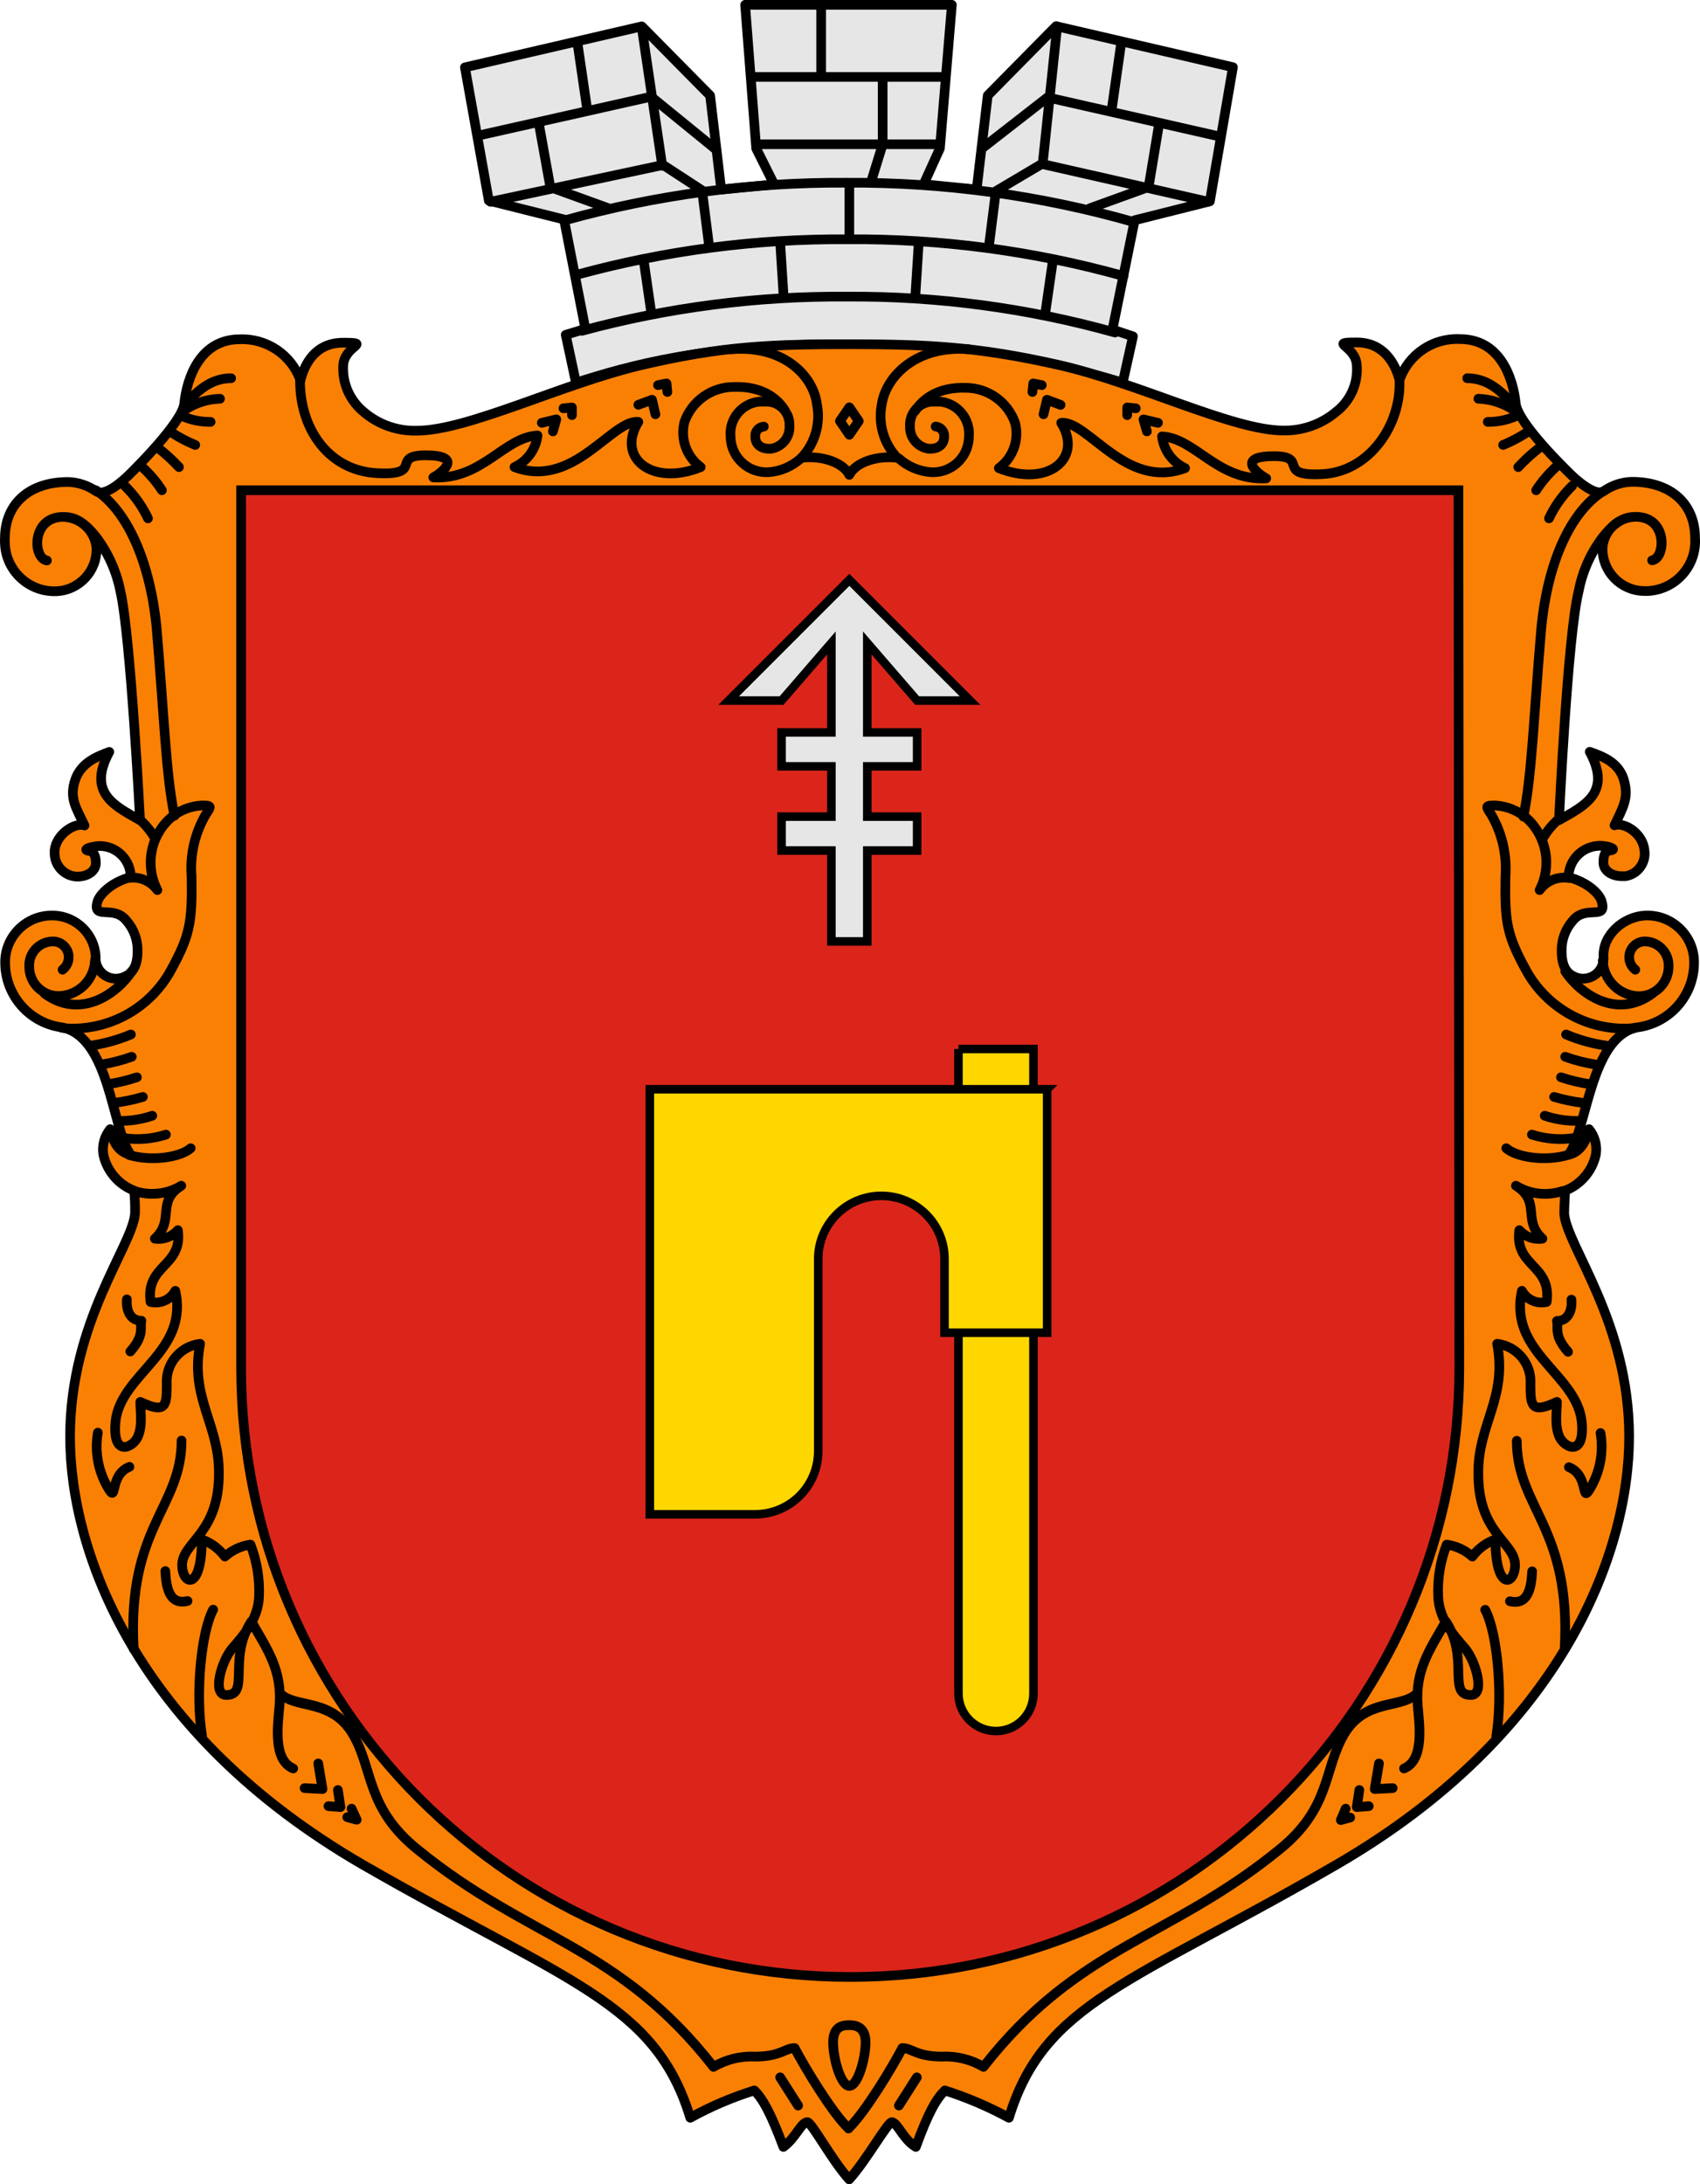
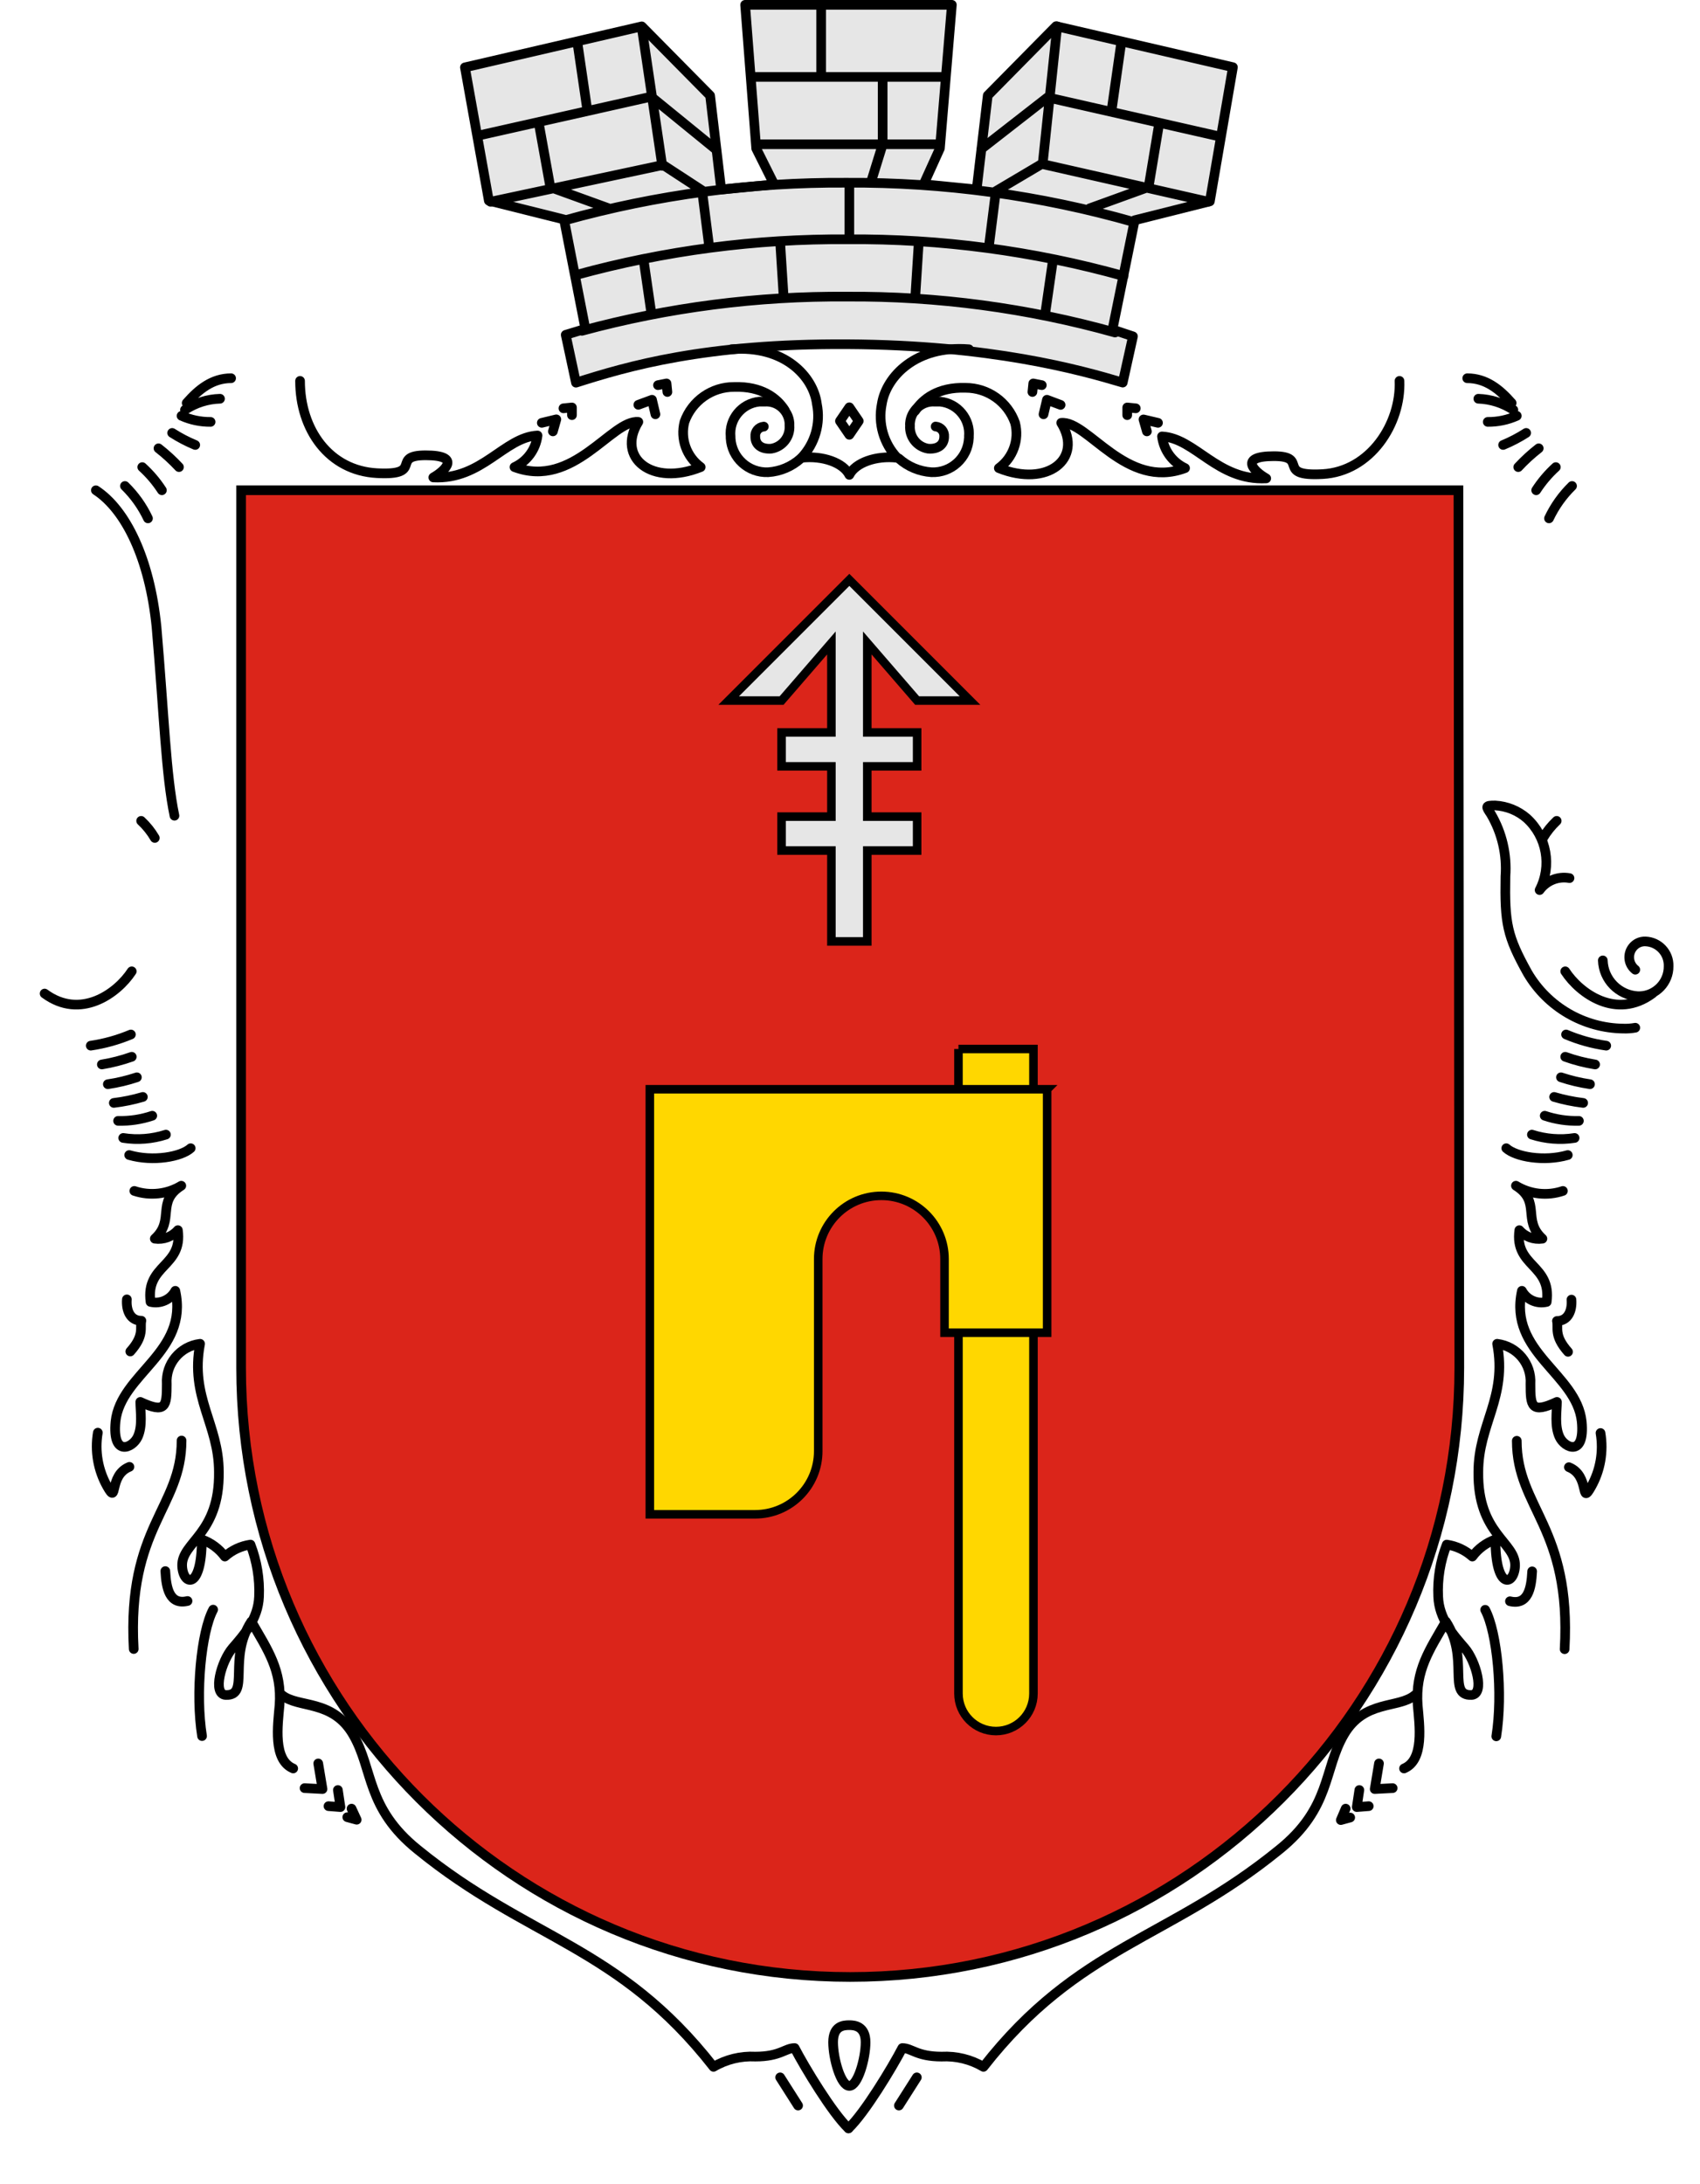
<svg xmlns="http://www.w3.org/2000/svg" id="b" viewBox="0 0 198.999 255.62">
  <defs>
    <style>.d{fill:#db251a;}.d,.e,.f,.g,.h{fill-rule:evenodd;}.e{fill:#fa8004;}.e,.f,.g,.i,.j,.h,.k{stroke:#000;}.e,.i,.h,.k{stroke-width:1.13px;}.e,.h,.k{stroke-linecap:round;stroke-linejoin:round;}.f,.g,.j{stroke-miterlimit:10;}.f,.h{fill:#e6e6e6;}.g,.j{fill:gold;}.i{stroke-miterlimit:11.34;}.i,.k{fill:none;}</style>
  </defs>
  <g id="c">
    <path class="h" d="M99.223,40.285c-16.7-.1-25.8,2.59-31.8,4.5l-1.2-5.6,2.3-.7-2.5-12.8-8.8-2.2-2.8-15.6,20.7-4.8,8,8.1,1.3,11,6.2-.6-2.1-4.2-1.3-16.82h24.2l-1.4,16.8-1.9,4.2,6.2.61,1.3-11,8-8.11,20.7,4.8-2.7,15.7-8.8,2.21-2.6,12.79,2.4.8-1.2,5.41c-5-1.49-15.4-4.4-32.2-4.49Z" />
    <path class="k" d="M66.122,25.785c10.742-2.994,21.849-4.475,33-4.4,11.361-.065,22.674,1.484,33.6,4.6M67.423,32.185c10.357-2.851,21.058-4.258,31.8-4.18,10.915-.084,21.787,1.363,32.3,4.3M68.123,38.715c10.103-2.736,20.533-4.082,31-4,10.612-.077,21.182,1.337,31.4,4.2M56.223,15.815l20-4.5,7.6,6.19M57.423,23.615l20.2-4.31,4.6,3M71.322,24.405l-6.9-2.5-1.3-7.2M68.722,12.705l-1.1-7.5M77.522,19.405l-2.4-16.2M83.022,28.905l-.8-6.3M91.722,34.605l-.4-6.3M76.222,36.505l-.9-6.2M99.422,28.005v-6.61M142.422,15.895l-19.8-4.5-7.7,6M141.422,23.605l-19.47-4.42-5.4,3.2M127.552,24.385l6.9-2.5,1.2-7.2M130.152,12.685l1.1-7.7M122.052,19.185l1.7-16.1M115.752,28.885l.8-6.31M107.152,34.575l.4-6.29M122.352,36.665l.9-6.2M99.422,28.005v-6.61M102.022,21.105l1.3-4.2v-7.9M96.122,8.695V1.005M88.222,9.005h22.3M88.952,16.885h21" />
-     <path class="e" d="M99.423,40.285c9.2,0,15,.29,24.4,2.4s20.5,7.7,26.4,7.7c2.265.042,4.468-.74,6.2-2.2,1.656-1.283,2.557-3.311,2.4-5.4-.1-2.41-3.5-2.71,0-2.71,3.1,0,4.5,2.41,5,4.41,1.028-3.007,3.927-4.966,7.1-4.8,4.7,0,6.2,4.6,6.5,7.5.2,2.3,5.9,7.8,6.4,8.3s2.9,2.7,3.9,2c.967-.684,2.116-1.067,3.3-1.1,4.6,0,7.4,2.6,7.4,6.6.199,3.214-2.245,5.98-5.458,6.179l-.012.001h0c-.183.01-.367.01-.55,0-2.706-.06-4.855-2.294-4.81-5,.01-.029.01-.061,0-.09.171-2.027,1.865-3.587,3.9-3.59,3.8,0,3.5,4.9,1.9,5.09,1.6-.3,1.8-5.09-1.9-5.09-1.3,0-2.4.5-3.9,2.4-1.404,1.858-2.362,4.013-2.8,6.3-1.3,5.2-2.3,26.8-2.3,26.8,3-1.7,6.2-3.2,3.6-8,1.4.5,3.4,1.19,4,3.3s-.1,3.2-1.1,5.3c1.1-.4,3.3.9,3.5,2.9.228,1.46-.77,2.829-2.23,3.06h-.37c-1.3,0-2.2-.7-2.2-1.6s.2-1.3.7-1.4c.9-.1.2-.4-.4-.5-2.008-.378-3.943.943-4.321,2.951v0h0l-.009.049h0c-.04.201-.06.405-.06.61,2.3.6,3.7,2,3.9,2.9.6,2.2-1.9.3-3.4,2.2-.854.964-1.318,2.212-1.3,3.5,0,.9.1,2.4,1.4,3,1.167.616,2.613.169,3.229-.998v-0h0l.001-.002c.213-.398.307-.85.27-1.3-.1-2.6,2.4-4.7,4.9-4.81,3.024-.124,5.576,2.227,5.7,5.251v0h0l0.0.009v.44c-.09,3.786-2.941,6.935-6.7,7.4-5.5,1.2-5.8,12-8,14.9,1.4-.3,2.1-1.6,2.4-3,.69.836.982,1.931.8,3-.422,1.914-1.773,3.49-3.6,4.2,0,.61-.1,1.7-.1,2.7.3,3.8,7.6,12.7,7.6,26.1s-7.7,34.7-34.3,50.1c-24,13.9-34.2,16.1-38.3,29.6-2.393-1.301-4.905-2.372-7.5-3.2-1,1-1.9,2.5-3.4,6.61-1.5-.9-2.1-2.8-2.8-2.9-.5,0-3,4.5-5,6.7-2-2.2-4.4-6.7-4.9-6.7-.7,0-1.4,1.9-2.8,2.9-1.5-4-2.4-5.61-3.4-6.61-2.602.81-5.115,1.882-7.5,3.2-4.1-13.5-14.3-15.8-38.3-29.6-26.6-15.4-34.3-36.6-34.3-50.1s7.3-22.3,7.6-26.1c.022-.901-.011-1.803-.1-2.7-1.827-.71-3.178-2.286-3.6-4.2-.182-1.069.11-2.164.8-3,.3,1.4.9,2.7,2.4,3-2.2-2.9-2.4-13.7-8-14.9-3.757-.469-6.605-3.615-6.7-7.4-.124-3.024,2.226-5.576,5.25-5.7h.45c2.628.094,4.752,2.174,4.9,4.8-.116,1.302.839,2.453,2.14,2.58.471.039.943-.058,1.36-.28,1.3-.6,1.4-2.1,1.4-3,.013-1.287-.45-2.534-1.3-3.5-1.5-1.9-4,0-3.4-2.2.2-.8,1.6-2.3,3.9-2.9-.005-1.977-1.583-3.591-3.56-3.64-.275.005-.55.035-.82.09-.6.1-1.3.4-.4.5.4.1.7.5.7,1.4s-.9,1.6-2.2,1.6c-1.506-.06-2.681-1.324-2.63-2.83h0v-.26c.2-1.9,2.4-3.3,3.5-2.9-1-2.1-1.8-3.2-1.1-5.31s2.7-2.8,4-3.3c-2.6,4.8.6,6.3,3.6,8,0,0-1.1-21.6-2.3-26.8-.449-2.283-1.406-4.437-2.8-6.3-1.5-1.9-2.6-2.4-3.9-2.4-3.7,0-3.6,4.8-1.9,5.1-1.6-.2-1.9-5.1,1.9-5.1,2.024.04,3.698,1.586,3.9,3.6.107,2.71-2.003,4.993-4.713,5.1l-.007 0h0c-3.207.106-5.893-2.407-6-5.614l-0-0h0l-.001-.016h0c-.01-.187-.01-.373,0-.56,0-4,2.8-6.6,7.4-6.6,1.184.036,2.331.419,3.3,1.1,1.1.7,3.4-1.5,3.9-2s6.2-6.1,6.4-8.3c.3-2.9,1.8-7.5,6.5-7.5,3.16-.12,6.034,1.823,7.1,4.8.5-2,1.8-4.4,5-4.4,3.5,0,.1.3,0,2.7-.102,2.079.789,4.083,2.4,5.4,1.723,1.476,3.932,2.26,6.2,2.2,6,0,17-5.5,26.4-7.7s15.05-2.42,24.25-2.42Z" />
    <path class="k" d="M85.622,40.875c6.2-.5,9.6,3.2,10,6.41.459,2.265-.212,4.611-1.8,6.29,2.5-.29,4.9.59,5.6,2,.7-1.41,3.1-2.29,5.6-2-1.588-1.679-2.259-4.025-1.8-6.29.5-3.21,4-6.91,10.2-6.41" />
    <path class="k" d="M74.723,47.375l1.6-.59.4,1.7M63.423,49.485l1.7-.41-.4,1.41M77.023,45.075l1-.2.1,1M65.953,47.785l1-.1v.9M124.153,47.385l-1.6-.6-.4,1.7M135.553,49.485l-1.7-.4.4,1.4M121.952,45.075l-1-.2-.1,1M132.952,47.785l-1-.1v.9" />
    <path class="k" d="M93.723,53.665c-1.052.944-2.39,1.507-3.8,1.6-2.317.102-4.281-1.684-4.4-4v-.16c-.204-2.056,1.294-3.89,3.35-4.1h.65c1.487-.103,2.778,1.014,2.89,2.5v.3c.097,1.306-.811,2.473-2.1,2.7-1.1.1-1.9-.4-1.9-1.4-.057-.594.379-1.121.972-1.178h0l.027-.002h0" />
    <path class="k" d="M35.123,44.575c0,5.71,3.4,10.5,9,10.8s1.5-2.09,5.7-2.09,2.3,1.79.9,2.59c5.7.29,8.3-4.71,12.2-4.91-.197,1.618-1.219,3.018-2.7,3.7,6.9,2.6,11.4-5.59,14.5-5.29-2.6,4.2,1.6,7.59,7.3,5.29-1.658-1.207-2.412-3.304-1.9-5.29.871-2.468,3.213-4.111,5.83-4.09,3.2-.1,5,1.29,5.9,2.7" />
    <path class="k" d="M17.323,60.665c-.668-1.413-1.582-2.697-2.7-3.79M20.952,54.665c-.741-.795-1.544-1.53-2.4-2.2M18.952,57.375c-.647-.998-1.42-1.909-2.3-2.71M22.853,52.075c-.94-.39-1.843-.862-2.7-1.41M24.652,49.375c-1.171.011-2.331-.231-3.4-.71M27.053,44.265c-2.2,0-3.8,1.3-5.2,2.9M25.753,46.665c-1.461.041-2.882.491-4.1,1.3" />
    <polygon class="k" points="98.323 49.275 99.423 50.885 100.522 49.275 99.423 47.665 98.323 49.275" />
    <path class="d" d="M170.723,57.375H28.223v102.69c0,39.378,31.922,71.3,71.3,71.3,39.378,0,71.3-31.922,71.3-71.3v-.3c-.1.02-.1-102.39-.1-102.39Z" />
    <path class="k" d="M18.122,98.065c-.433-.741-.972-1.415-1.6-2" />
-     <path class="k" d="M7.323,113.485c.809-.624.958-1.786.334-2.595l-.004-.005c-.364-.472-.935-.736-1.53-.71-1.543.054-2.751,1.347-2.7,2.89h0c-.039,1.894,1.465,3.461,3.359,3.5l.011 0h.23c2.244-.128,4.021-1.944,4.1-4.19" />
    <path class="k" d="M5.222,116.275c4.2,3.1,8.5,0,10.2-2.6" />
-     <path class="k" d="M7.222,120.275c.462.083.931.117,1.4.1,4.615-.053,8.865-2.519,11.2-6.5,2.4-4.31,2.7-5.81,2.6-11.31-.197-2.55.397-5.099,1.7-7.3.6-.9.7-1-.5-1-1.366.072-2.669.6-3.7,1.5-2.346,2.136-2.962,5.584-1.5,8.4-.802-1.099-2.161-1.642-3.5-1.4" />
    <path class="k" d="M11.222,57.375c3.5,2.29,6.3,8,7.1,16,.9,10.5,1.1,17.3,2.1,22.09" />
    <path class="k" d="M24.952,188.375c-1.4,2.61-2.1,9.8-1.3,14.8M21.253,168.585c0,7.9-6.4,10.1-5.6,24.4M39.552,209.485l.3,2-1.4-.11M37.252,206.375l.5,3-2.1-.11M41.152,211.665l.6,1.3-1.1-.3M19.352,183.865c.1,2,.5,4,2.6,3.5M11.452,167.665c-.37,2.164.019,4.389,1.1,6.3,1.3,2.3.1-1.3,2.6-2.3M14.852,152.065c-.1,1.3.4,2.5,1.7,2.5-.2.8.4,1.7-1.3,3.6" />
    <path class="k" d="M15.722,139.375c1.834.612,3.845.389,5.5-.61-3,1.9-.7,4-3.1,6.2,1.012.149,2.029-.228,2.7-1,.6,4.3-3.8,4-3.2,8.4,1.149.273,2.339-.26,2.9-1.3,1.6,7.2-6.4,9.7-7,15.3-.4,4.2,2,3.1,2.6,1.8s.3-3,.3-4.1c3,1.4,3.1.5,3.1-2.1-.15-2.352,1.56-4.413,3.9-4.7-1.2,6.3,2.2,9.4,2.2,15,.1,7.3-4.4,8.2-4.3,11,.1,2.3,2.3,2.9,2.3-3.1,1.078.385,2.017,1.081,2.7,2,.841-.751,1.884-1.238,3-1.4.749,1.943,1.09,4.02,1,6.1-.1,2.6-1.8,4.5-3.1,6s-2.4,5.4-.8,5.5c2.9.1.2-4.3,3-8.6,1.9,3.3,3.6,5.7,3.3,9.8-.2,2.3-.8,6.4,1.6,7.4" />
    <path class="k" d="M15.323,121.065c-1.506.631-3.085,1.072-4.7,1.31M15.423,123.675c-1.137.404-2.309.705-3.5.9M16.023,126.075c-1.107.37-2.245.641-3.4.81M16.723,128.375c-1.112.328-2.249.562-3.4.7M17.823,130.575c-1.288.433-2.642.636-4,.6M19.423,132.785c-1.613.519-3.326.652-5,.39M22.323,134.375c-1.1,1-4.4,1.61-7.2.8" />
    <path class="k" d="M99.323,249.085c-1.9-1.8-5.1-7.1-6.3-9.4-1.1,0-1.7,1-4.6,1-1.716-.088-3.419.329-4.9,1.2-11.1-14.2-21.7-14.9-34.6-25.4-6.1-4.9-5.2-9.4-7.6-13.5s-6.4-3-8.3-4.6c1.9,1.5,5.9.4,8.3,4.6" />
    <path class="k" d="M105.223,53.665c1.053.942,2.39,1.505,3.8,1.6,2.317.107,4.282-1.683,4.39-4,.01-.053.01-.107,0-.16.198-2.051-1.291-3.879-3.34-4.1h-.65c-1.489-.103-2.783,1.012-2.9,2.5-.01.1-.01.2,0,.3-.097,1.306.811,2.473,2.1,2.7,1.1.1,1.9-.4,1.9-1.4.052-.605-.395-1.137-1-1.19h0" />
    <path class="k" d="M163.822,44.575c.2,5-3.4,10.6-9,10.91s-1.5-2.1-5.7-2.1-2.3,1.8-.9,2.6c-5.7.3-8.3-4.7-12.2-4.91.203,1.618,1.223,3.019,2.7,3.71-6.9,2.59-11.4-5.6-14.5-5.3,2.6,4.2-1.6,7.59-7.3,5.3,1.662-1.208,2.416-3.311,1.9-5.3-.869-2.458-3.193-4.101-5.8-4.1-3.2-.1-5,1.3-5.9,2.7" />
    <path class="k" d="M99.423,237.005c.6,0,1.9.11,1.9,2s-.9,5.11-1.9,5.11-1.9-3.2-1.9-5.11,1.2-2,1.9-2ZM91.323,243.115l2.1,3.3M107.323,243.115l-2.1,3.3" />
    <path class="k" d="M181.322,60.665c.668-1.413,1.582-2.697,2.7-3.79M177.722,54.665c.739-.797,1.542-1.533,2.4-2.2M179.822,57.375c.647-.998,1.42-1.909,2.3-2.71M175.952,52.075c.941-.388,1.844-.86,2.7-1.41M174.152,49.375c1.171.011,2.331-.231,3.4-.71M171.752,44.265c2.2,0,3.8,1.3,5.2,2.9M173.052,46.665c1.46.051,2.878.501,4.1,1.3" />
    <path class="k" d="M180.622,98.065c.436-.739.975-1.412,1.6-2" />
    <path class="k" d="M191.423,113.485c-.802-.632-.945-1.792-.32-2.6.36-.471.928-.737,1.52-.71,1.544.06,2.751,1.355,2.7,2.9h0c.023,1.897-1.483,3.461-3.38,3.51h-.22c-2.248-.118-4.03-1.94-4.1-4.19" />
    <path class="k" d="M193.423,116.275c-4.2,3.1-8.5,0-10.2-2.6" />
    <path class="k" d="M191.423,120.275c-.462.083-.931.117-1.4.1-4.615-.051-8.866-2.518-11.2-6.5-2.4-4.31-2.7-5.81-2.6-11.31.19-2.55-.404-5.096-1.7-7.3-.6-.9-.7-1,.5-1,1.366.075,2.668.602,3.7,1.5,2.346,2.136,2.962,5.584,1.5,8.4.799-1.103,2.161-1.647,3.5-1.4" />
-     <path class="k" d="M187.523,57.575c-3.5,2.3-6.3,7.81-7.1,15.91-.9,10.5-1.1,17.3-2.1,22.08" />
    <path class="k" d="M159.122,209.485l-.3,2,1.4-.11M161.422,206.375l-.5,3,2.1-.11M157.522,211.665l-.57,1.34,1.1-.3M179.352,183.895c-.1,2-.5,4-2.6,3.5M187.352,167.705c.369,2.164-.019,4.389-1.1,6.3-1.3,2.31-.1-1.3-2.6-2.3M183.952,152.095c.1,1.3-.4,2.5-1.7,2.5.2.8-.4,1.7,1.3,3.61M173.852,188.395c1.4,2.61,2.1,9.81,1.3,14.81M177.552,168.615c0,7.89,6.4,10.1,5.6,24.39" />
    <path class="k" d="M182.952,139.375c-1.833.621-3.847.397-5.5-.61,3,1.9.7,4,3.1,6.2-1.012.149-2.029-.228-2.7-1-.6,4.3,3.8,4,3.2,8.4-1.15.277-2.341-.258-2.9-1.3-1.6,7.2,6.4,9.7,7,15.3.4,4.2-2,3.1-2.6,1.8-.6-1.3-.3-3-.3-4.1-3,1.4-3.1.5-3.1-2.1.15-2.352-1.56-4.413-3.9-4.7,1.2,6.3-2.2,9.4-2.2,15-.1,7.3,4.4,8.2,4.3,11-.1,2.3-2.3,2.9-2.3-3.1-1.08.382-2.02,1.079-2.7,2-.842-.749-1.885-1.235-3-1.4-.759,1.94-1.099,4.019-1,6.1.1,2.6,1.8,4.5,3.1,6s2.4,5.4.8,5.5c-2.9.1-.2-4.3-3-8.6-1.9,3.3-3.6,5.7-3.3,9.8.2,2.3.8,6.4-1.6,7.4" />
    <path class="k" d="M183.322,121.065c1.503.638,3.083,1.078,4.7,1.31M183.222,123.675c1.136.409,2.308.71,3.5.9M182.722,126.075c1.108.369,2.245.64,3.4.81M181.922,128.375c1.112.327,2.249.561,3.4.7M180.822,130.575c1.288.433,2.642.636,4,.6M179.322,132.785c1.613.518,3.326.652,5,.39M176.322,134.375c1.1,1,4.4,1.61,7.2.8" />
-     <path class="k" d="M99.323,249.085c1.9-1.8,5.1-7.1,6.3-9.4,1.1,0,1.7,1,4.6,1,1.716-.089,3.42.328,4.9,1.2,11.1-14.2,21.7-14.9,34.6-25.4,6.1-4.9,5.2-9.4,7.6-13.5s6.4-3,8.3-4.6c-1.9,1.5-5.9.4-8.3,4.6" />
+     <path class="k" d="M99.323,249.085c1.9-1.8,5.1-7.1,6.3-9.4,1.1,0,1.7,1,4.6,1,1.716-.089,3.42.328,4.9,1.2,11.1-14.2,21.7-14.9,34.6-25.4,6.1-4.9,5.2-9.4,7.6-13.5s6.4-3,8.3-4.6" />
    <path class="i" d="M170.723,57.375H28.223v102.69c0,39.378,31.922,71.3,71.3,71.3,39.378,0,71.3-31.922,71.3-71.3-.033-34.23-.067-68.46-.1-102.69h0Z" />
    <polygon class="f" points="101.522 75.243 107.357 81.988 113.55 81.988 99.423 67.861 85.295 81.988 91.488 81.988 97.323 75.243 97.323 85.719 91.488 85.719 91.488 89.689 97.323 89.689 97.323 95.569 91.488 95.569 91.488 99.539 97.323 99.539 97.323 110.173 101.522 110.173 101.522 99.539 107.357 99.539 107.357 95.569 101.522 95.569 101.522 89.689 107.357 89.689 107.357 85.719 101.522 85.719 101.522 75.243" />
    <path class="j" d="M112.195,122.765h8.779v75.433c0,2.423-1.967,4.389-4.389,4.389h-0c-2.423,0-4.389-1.967-4.389-4.389v-75.433h0Z" />
    <path class="g" d="M122.578,127.475h-46.511v49.745h12.321c4.083,0,7.392-3.31,7.392-7.392v-22.485c0-4.083,3.31-7.392,7.392-7.392h0c4.083,0,7.392,3.31,7.392,7.392v8.625h12.013v-28.492Z" />
  </g>
</svg>